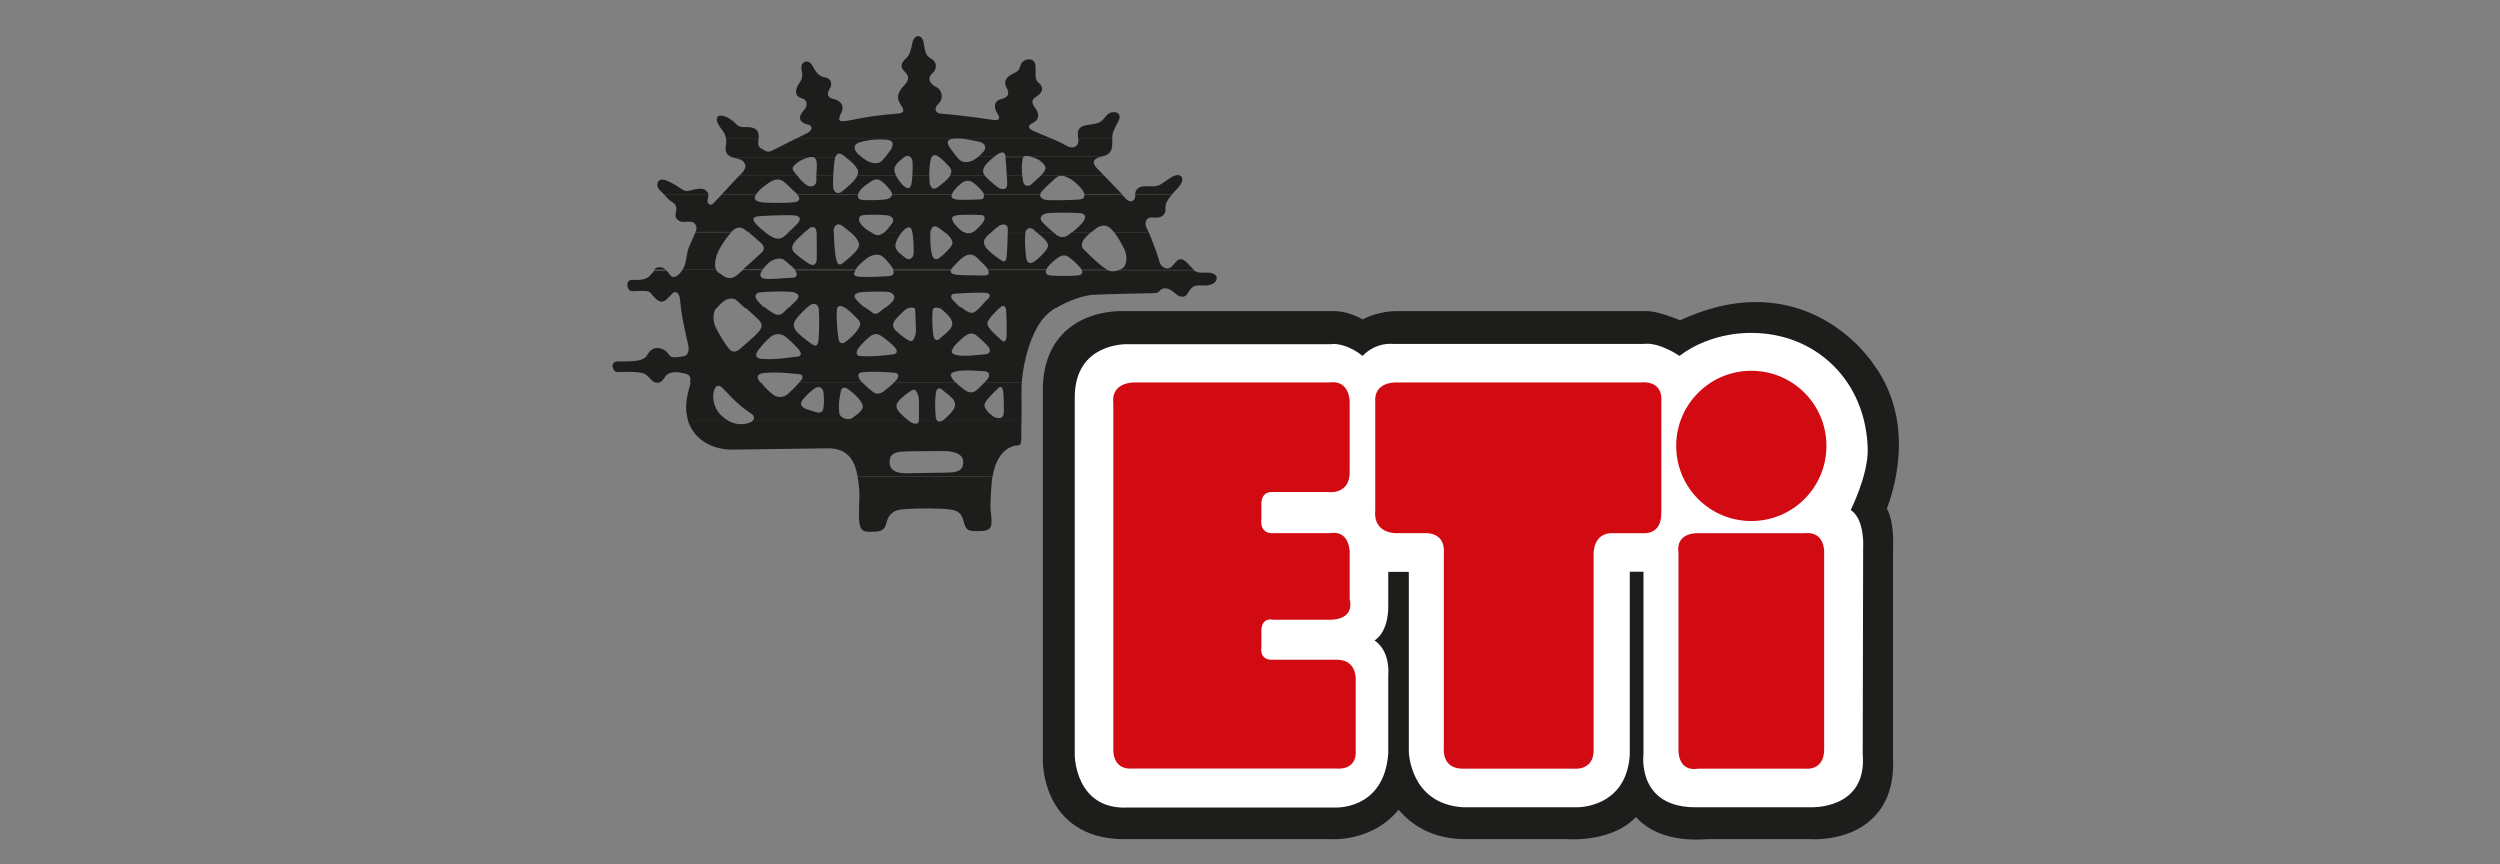
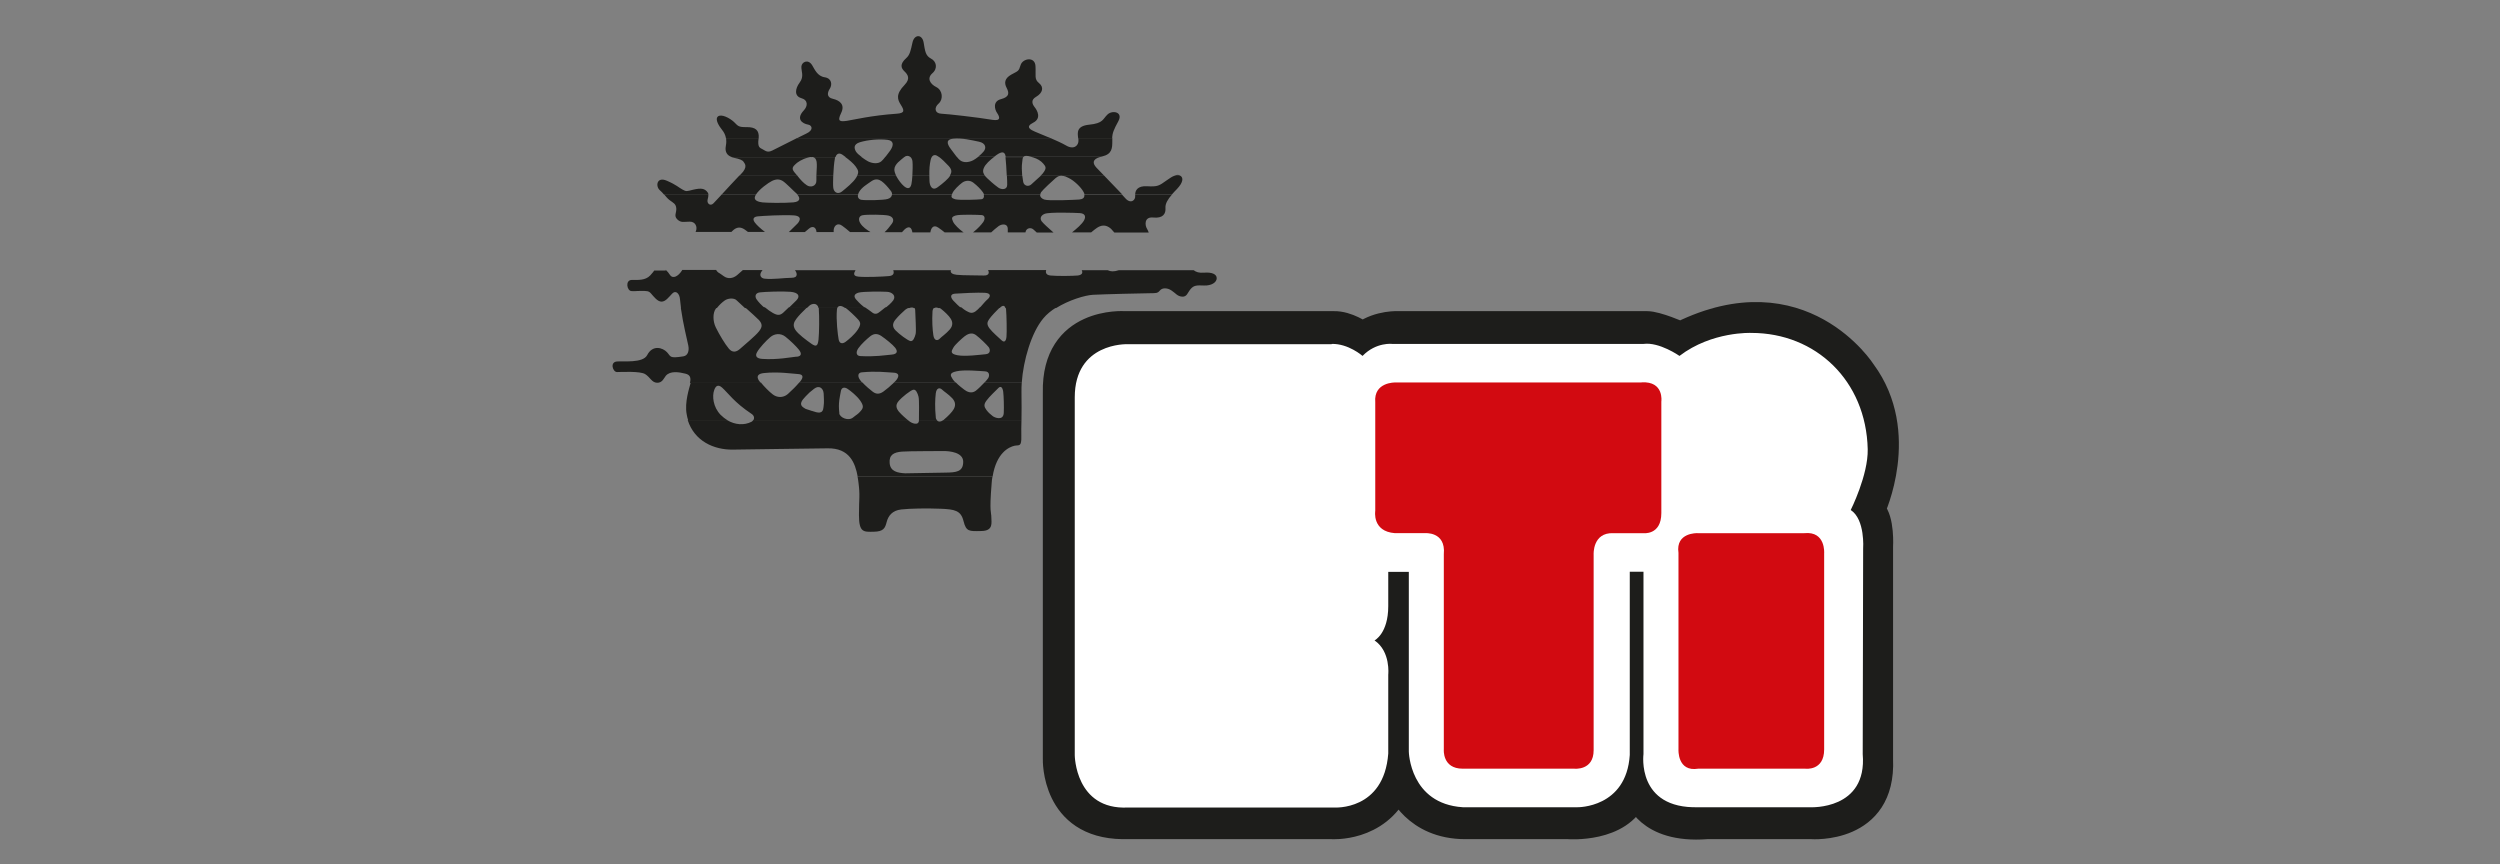
<svg xmlns="http://www.w3.org/2000/svg" id="katman_1" version="1.1" viewBox="0 0 175.04 60.51">
  <rect x="0" y="0" width="175.04" height="60.51" fill="#808080" stroke="none" />
  <defs>
    <style>
      .st0 {
        fill-rule: evenodd;
      }

      .st0, .st1 {
        fill: #1d1d1b;
      }

      .st1 {
        stroke: #1d1d1b;
        stroke-width: 1.59px;
      }

      .st2 {
        fill: #d20a11;
      }

      .st3 {
        fill: #fff;
      }
    </style>
  </defs>
  <path class="st0" d="M69.49,33.36c-.03.16-.05.32-.06.5-.17,2.07-.02,1.98-.02,2.36,0,.37.16.95-.7.96-.86.02-1.06.05-1.25-.7-.18-.74-.62-.82-1.6-.86-.98-.04-2.13-.02-2.76.05-.63.07-.91.45-1.02.88-.11.43-.22.67-.91.68-.69.01-1.03.07-1.03-1.16,0-1.24.09-1.33-.04-2.33-.02-.12-.03-.25-.06-.38h9.45Z" />
  <path class="st0" d="M50.9,29.41c.58.35,1.21.38,1.72.12.04-.02.09-.07.12-.12h10.82s.06.05.09.07c.18.16.7.36.69-.07,0,0,0,0,0,0h1.25c.09.14.27.14.47,0h5.46c-.01.43-.02.77-.01,1.13.02.78-.16.6-.48.67-.39.09-1.26.49-1.53,2.15h-9.45c-.17-.94-.57-2-2.11-1.97-1.76.03-5.15.06-6.62.09-1.35.02-2.7-.6-3.17-2.07h2.75ZM66.21,33.09c.73-.01,1.23-.05,1.23-.76,0-.66-.95-.75-1.37-.75-.42.01-2.35,0-2.92.04-.58.05-.91.23-.86.81.05.58.55.68,1.09.71l2.84-.05h0Z" />
  <path class="st0" d="M53.27,26.78c.23.28.59.65.83.83.29.23.72.27,1.06-.02.28-.25.6-.57.8-.81h4.42c.23.24.54.51.73.65.23.17.46.19.75-.02.2-.14.52-.41.74-.63h4.32c.2.2.47.41.59.5.18.14.5.31.81.08.19-.15.43-.39.61-.58h2.61c-.02.23-.02.44-.02.65.02.88,0,1.49,0,1.98h-5.46s.03-.02.04-.04c.28-.23.57-.53.68-.73.11-.2.16-.46-.1-.75-.26-.28-.59-.48-.73-.62-.15-.14-.38-.13-.43.27-.05.4-.07.98,0,1.67,0,.08.03.15.07.2h-1.25c0-.44.03-1.41-.03-1.64-.06-.23-.18-.54-.38-.48-.2.06-.77.5-1.02.8-.25.29-.14.55.07.78.18.2.38.37.59.55h-10.82c.07-.12.08-.31-.14-.45-1.2-.8-1.6-1.42-2.05-1.83-.31-.28-.47-.07-.55.16-.16.42-.09,1.2.45,1.75.15.15.31.27.47.37h-2.75c-.04-.13-.08-.26-.1-.41-.16-.83.18-1.83.28-2.22,0,0,0,0,0,0h4.95ZM69.5,29.13c.13.11.75.36.78-.22.02-.42,0-1.16-.04-1.49-.05-.32-.18-.42-.35-.24-.17.17-.62.59-.83.88-.21.29-.14.44.01.65.16.21.23.25.43.42h0ZM58.76,28.94c.04.29.63.57.97.29.24-.2.34-.22.54-.46.2-.23.19-.38-.04-.72-.24-.34-.67-.68-.88-.82-.2-.14-.44-.13-.48.18-.05.32-.2.78-.1,1.53h0ZM56.85,28.77c.43.15.77.24.81-.27.02-.21.05-.23.01-.94-.02-.37-.31-.62-.67-.34-.35.27-.3.24-.6.54-.27.28-.47.56-.15.77.25.16.02.04.59.24h0Z" />
  <path class="st0" d="M50.19,21.52s-.05.06-.07.09c-.22.29-.22.88,0,1.32.24.49.64,1.16.91,1.48.25.3.52.25.78.02.25-.23,1.09-.91,1.34-1.24.25-.32.22-.52-.01-.78-.14-.15-.59-.55-.97-.89h1.39c.19.16.39.3.55.39.35.2.52.16.72-.01.09-.08.24-.22.39-.37h1.28c-.34.32-.59.59-.74.79-.17.23-.28.46-.07.78.21.31.76.71,1.11.96.35.25.46.17.51-.29.05-.46.06-1.64.02-2.13,0-.04,0-.07-.01-.1h1.31s-.03.08-.03.13c-.07.75.06,1.78.12,2.1.06.32.29.31.49.16.2-.15.62-.5.85-.85.22-.35.22-.49.01-.72-.19-.21-.63-.63-.9-.83h1.41c.18.13.33.22.45.32.23.2.4.13.6-.04.08-.07.21-.17.35-.28h1.68c-.11.04-.21.11-.28.16-.23.21-.45.41-.65.65-.2.23-.31.49-.04.78.27.28.85.71,1.05.76.2.05.31-.27.37-.5.05-.23-.02-1.21-.03-1.64,0-.1-.03-.17-.08-.21h1.42c-.07.05-.12.14-.13.27-.04.69,0,1.27.06,1.67.06.4.29.4.44.25.14-.15.45-.35.71-.65.25-.29.19-.55.07-.75-.12-.2-.41-.48-.7-.71-.05-.04-.1-.07-.14-.09h1.58c.13.11.24.19.33.24.24.13.39.22.65.05.09-.06.2-.17.31-.28h1.4c-.2.19-.59.6-.73.8-.15.21-.2.37,0,.65.22.29.68.68.86.85.18.17.31.07.34-.25.03-.33.01-1.5-.03-1.92,0-.05-.02-.1-.03-.13h3.54c-.35.22-.66.47-.9.76-.84,1-1.4,2.94-1.51,4.5h-2.61c.12-.13.21-.24.25-.3.11-.15.13-.48-.22-.49-.35-.02-1.46-.13-2,0-.54.12-.4.31-.26.54.04.07.12.16.21.25h-4.32c.09-.09.16-.16.2-.22.14-.2.22-.47-.27-.48-.49-.02-1.12-.12-2.19-.02-.26.03-.31.27-.1.55.04.06.09.12.15.18h-4.42s.07-.09.1-.13c.17-.23.22-.46-.18-.48-.4-.02-1.36-.18-2.39-.07-.4.04-.54.21-.37.5.04.06.08.12.14.19h-4.95c.1-.43-.04-.58-.33-.65-.44-.11-1.05-.21-1.36.15-.12.14-.24.51-.62.49-.37-.02-.47-.38-.82-.6-.34-.23-1.69-.15-1.98-.15-.29,0-.52-.7,0-.74.43-.04,1.81.13,2.11-.44.39-.76,1.1-.52,1.39-.21.29.31.14.45,1.15.29.32-.05.42-.4.34-.77-.08-.39-.36-1.49-.52-2.62h2.51ZM66.75,24.34c-.13.23-.26.43.28.53.54.11,1.65-.04,1.99-.07.35-.03.32-.35.2-.5-.12-.15-.59-.62-.9-.85-.31-.22-.62-.03-.8.11-.17.14-.64.55-.77.78h0ZM62.42,24.83c.49-.04.4-.3.25-.49-.15-.2-.67-.62-.97-.82-.29-.19-.52-.16-.75.01-.23.18-.65.56-.85.85-.2.29-.14.53.12.55,1.07.06,1.7-.06,2.19-.1h0ZM55.77,24.98c.4-.04.34-.27.17-.49-.18-.23-.59-.63-.94-.91-.35-.28-.78-.22-1.06.02-.29.24-.77.76-.93,1.05-.17.29-.02.46.38.48,1.04.07,1.98-.12,2.38-.16h0Z" />
  <path class="st0" d="M46.61,18.89c.11.1.21.22.3.36.21.31.59.08.83-.3.01-.02.02-.04.03-.05h2.37c.03.06.08.12.14.17,0,0,.25.15.4.27.27.2.63.17.92-.07.06-.06.22-.19.41-.36h1.38s-.05.07-.08.11c-.17.26-.02.46.21.49.61.07,1.38-.06,1.9-.06.5,0,.38-.36.24-.53h4.24c-.11.19-.21.41.21.45.49.05,1.7,0,2.13-.04.35-.03.37-.23.3-.41h4.04c-.07.17.1.29.4.32.46.05,1.44.03,1.87.05.37.02.44-.17.33-.38h4.07c-.06.18,0,.35.3.38.49.05,1.58.03,1.9,0,.26-.03.4-.15.29-.37h1.82c.21.1.43.11.77,0h5.25c.17.13.36.2.74.17.52-.04.87.1.87.39,0,.29-.37.53-.88.51-.52-.02-.72-.02-.95.25-.22.26-.25.55-.59.53-.34-.02-.46-.25-.76-.44-.29-.19-.64-.19-.8.01-.17.21-.29.18-.69.19-.4,0-3.26.07-4,.11-.54.03-1.67.36-2.58.93h-3.54c-.08-.26-.27-.14-.38-.03-.01.01-.02.02-.04.03h-1.4c.21-.23.42-.5.56-.61.21-.18.28-.43-.18-.46-.46-.03-1.71.03-2.09.06-.39.03-.3.29-.13.48.19.2.38.39.55.53h-1.58c-.12-.05-.22-.05-.3,0h-1.42c-.08-.06-.21-.05-.33,0h-1.68c.2-.16.42-.35.56-.54.22-.32-.07-.58-.44-.6-.38-.02-1.67-.03-1.99.06-.31.09-.36.27-.16.49.25.28.45.45.63.58h-1.41s-.05-.03-.07-.04c-.21-.14-.4-.13-.48.04h-1.31c-.09-.38-.47-.32-.65-.15-.06.05-.11.1-.16.15h-1.28c.18-.18.39-.38.54-.53.28-.29.16-.55-.42-.6-.57-.05-1.78,0-2.13.04-.34.04-.36.29-.25.47.13.2.36.43.59.63h-1.39c-.25-.23-.47-.43-.56-.52-.2-.23-.66-.16-.86-.01-.18.13-.36.29-.55.53h-2.51c-.03-.21-.05-.41-.07-.62-.03-.4-.3-.66-.55-.39-.25.26-.45.55-.74.56-.29,0-.55-.36-.73-.56-.17-.2-.29-.19-.72-.19-.43,0-.34.03-.66.01-.32-.02-.45-.77.02-.78.46,0,.95.04,1.29-.31.15-.16.23-.27.29-.35h.81Z" />
-   <path class="st0" d="M51.21,16.26c-.43.46-.96,1.26-1.08,1.79-.06.3-.12.59.02.84h-2.37c.05-.08.08-.14.11-.2.09-.18.13-.39.26-1.11.05-.27.4-.95.55-1.32h2.51ZM53.56,16.26c.21.16.42.29.54.35.29.14.52.13.75-.02.09-.06.24-.19.38-.34h1.12c-.26.23-.56.51-.72.71-.23.29-.19.55-.04.69.14.17.73.62,1.05.81.32.2.52.05.54-.27.02-.32,0-1.5,0-1.9,0-.02,0-.04,0-.05h1.2c0,.47.07,1.43.15,1.84.1.46.24.51.44.37.2-.15.82-.65,1.02-.94.2-.29.22-.41.02-.75-.1-.17-.29-.35-.48-.52h1.43c.05.03.1.07.15.1.29.2.52.13.72-.01.03-.02.07-.05.1-.08h1.22c-.22.27-.46.68-.46.96,0,.37.47.65.71.85.23.2.55.05.57-.33.02-.35-.02-1.08-.09-1.49h1.26s0,.08,0,.11c-.02.63.02,1.09.11,1.46.09.37.32.4.52.25.2-.15.46-.38.74-.7.28-.32.16-.49.07-.66-.06-.11-.22-.28-.44-.46h1.33c.18.11.44.14.67,0h1.27c-.1.1-.19.18-.25.24-.14.15-.37.35-.22.7.15.34.79.79,1.08.99.29.2.41.2.46-.21.04-.34.07-1.22.08-1.71h1.24c-.08.5,0,1.52.06,1.86.06.34.32.37.58.19.26-.18.6-.53.76-.73.17-.2.26-.41.07-.66-.13-.19-.45-.45-.69-.65h1.17c.08.07.15.13.19.17.25.21.61.25.92-.02.05-.05.11-.1.18-.15h1.34c-.16.14-.32.3-.44.44-.23.27-.25.58-.08.75.18.17,1.06,1.06,1.5,1.33.07.04.13.08.2.11h-1.82s-.06-.09-.1-.15c-.27-.31-.5-.51-.76-.71-.26-.2-.52-.19-.8.01-.28.21-.57.44-.73.67-.04.05-.07.11-.09.17h-4.07s-.05-.08-.08-.12c-.2-.25-.41-.42-.73-.74-.32-.31-.67-.21-.95-.01-.28.21-.48.44-.73.71-.06.06-.09.11-.11.16h-4.04s-.03-.08-.05-.11c-.12-.2-.53-.69-.71-.82-.24-.18-.61-.14-.92.02-.23.12-.8.62-.91.82-.02.03-.04.06-.05.09h-4.24s-.01-.01-.02-.02c-.15-.17-.5-.45-.73-.65-.23-.2-.66-.08-.89.04-.2.11-.46.38-.63.62h-1.38c.43-.39,1.06-.95,1.28-1.16.31-.29.16-.55-.04-.72-.16-.13-.57-.51-.88-.76h1.19ZM80.43,16.26c.24.55.68,1.75.75,2.06.09.37.56.71.93.27.37-.44.4-.44.6-.44.2,0,.47.31.7.56.07.07.13.13.19.19h-5.25s0,0,.01,0c.15-.05.38-.15.47-.49.11-.41-.05-.86-.13-1.01-.08-.15-.37-.73-.68-1.13h2.41ZM45.8,18.89c.08-.1.15-.16.33-.18.18-.02.34.05.48.18h-.81Z" />
  <path class="st0" d="M49.59,13.62c.02.12-.02.24-.05.38-.05.24.19.47.42.23.09-.09.3-.33.57-.61h2.4s-.05.08-.06.12c-.13.3.25.4.51.43.26.03,1.47.06,2.16,0,.57-.05.45-.36.29-.54h4.24c-.03.16.03.32.24.36.29.05,1.56.03,1.84-.06.18-.05.29-.16.3-.3h4.19c-.05.17-.02.24.23.32.29.08,1.61.03,1.84,0,.16-.02.21-.16.17-.31h3.94c0,.13.08.25.29.33.32.11,2.13.02,2.45,0,.25-.02.39-.13.36-.33h2.65c.09.09.17.18.22.24.38.43.72.13.69-.16,0-.03,0-.06,0-.08h2.56c-.26.3-.46.61-.44.91.04.43-.19.75-.85.68-.66-.07-.59.56-.44.79.03.04.07.14.12.26h-2.41c-.08-.1-.16-.19-.23-.26-.38-.34-.72-.24-.98-.07-.12.08-.27.2-.41.32h-1.34c.31-.25.7-.58.84-.84.17-.32.02-.49-.3-.51-.31-.02-2.13-.08-2.45.05-.31.12-.34.35-.22.52.09.13.54.54.83.79h-1.17c-.09-.08-.16-.14-.22-.2-.21-.2-.53-.1-.57.18,0,0,0,0,0,.01h-1.24c0-.1,0-.18,0-.25,0-.37-.4-.36-.64-.19-.19.14-.37.3-.52.44h-1.27s.04-.03.06-.05c.25-.2.51-.47.65-.67.14-.2.14-.46-.09-.49-.23-.02-1.56-.06-1.84.03-.29.09-.29.18-.19.41.09.23.47.57.7.74.01.01.03.02.05.03h-1.33c-.13-.11-.28-.22-.44-.33-.36-.25-.52.05-.56.33h-1.26s-.01-.07-.02-.1c-.09-.37-.34-.27-.52-.11-.05.05-.12.12-.19.2h-1.22c.17-.15.35-.37.51-.59.2-.26.08-.49-.21-.57-.29-.08-1.55-.09-1.84-.03-.29.06-.29.34-.16.55.17.28.46.47.72.63h-1.43c-.19-.17-.4-.33-.55-.44-.31-.24-.58-.02-.6.3,0,.04,0,.09,0,.14h-1.2c-.03-.36-.28-.45-.52-.25-.08.06-.19.15-.3.25h-1.12c.22-.21.45-.45.55-.54.17-.15.48-.58-.21-.63-.69-.05-2.27.04-2.53.07-.26.03-.38.17-.19.43.14.19.43.45.71.66h-1.19c-.09-.07-.17-.13-.23-.17-.29-.2-.57-.19-.86.1-.02.02-.05.05-.07.07h-2.51s.02-.05.03-.07c.11-.29-.04-.66-.44-.65-.4,0-.6.1-.87-.16-.26-.26-.04-.46-.07-.78-.03-.32-.21-.37-.47-.57-.16-.12-.26-.26-.39-.41h3.1Z" />
  <path class="st0" d="M55.83,12.31c.24.3.42.5.66.66.27.19.69.06.67-.34,0-.11,0-.22,0-.32h1.18c-.01.34-.02.64,0,.81.02.32.3.53.61.29.28-.23.8-.64,1-.98.02-.04.04-.08.06-.11h2.74c.15.29.38.58.54.71.18.16.43.26.52-.12.03-.15.06-.36.07-.59h1.19c0,.11,0,.23.01.36.01.3.17.72.57.43.39-.28.76-.61.86-.79h2.46c.05.06.1.11.14.15.15.14.46.43.78.66.23.17.64.17.63-.2,0-.13,0-.35-.02-.61h1.08c.02.13.04.27.06.41.05.29.38.37.58.17.14-.14.42-.37.64-.58h1.32c-.09.02-.18.08-.27.15-.2.17-.89.81-1.01.98-.04.06-.06.12-.06.18h-3.94c-.02-.06-.04-.12-.09-.18-.14-.2-.4-.46-.66-.66-.26-.2-.58-.15-.78,0-.23.17-.6.52-.69.75-.01.03-.02.06-.03.08h-4.19c0-.08-.02-.18-.1-.27-.2-.26-.43-.52-.63-.66-.2-.14-.43-.2-.72,0-.29.21-.66.41-.86.75-.03.06-.06.12-.07.18h-4.24s-.06-.07-.09-.09c-.17-.14-.72-.72-.95-.86-.23-.14-.46-.14-.75,0-.26.13-.88.57-1.12.95h-2.4c.39-.43.89-.96,1.23-1.32h4.07ZM77.32,12.31c.41.42.93.96,1.26,1.31h-2.65c0-.06-.03-.12-.07-.19-.17-.32-.67-.8-1.04-.97-.15-.08-.28-.13-.39-.15h2.88ZM82.66,12.31s.01.01.02.02c.18.14.15.46-.27.9-.13.13-.26.27-.37.4h-2.56c0-.28.15-.63.83-.59.75.04.83-.02,1.4-.43.2-.14.35-.24.48-.29h.47ZM46.49,13.62c-.08-.09-.16-.19-.29-.3-.32-.28-.22-.97.48-.67.7.3.85.49,1.12.63.26.14.26.12.74,0,.6-.14.78-.05.95.12.07.07.1.13.11.21h-3.1Z" />
  <path class="st0" d="M58.48,10.99s-.03.09-.03.14c-.05.26-.09.74-.11,1.18h-1.18c0-.29.04-.56.03-.79,0-.57-.29-.57-.64-.48-.36.09-.74.32-.89.49,0,0,.15-.13,0,0-.31.28-.12.43.12.72.02.02.03.04.05.06h-4.07s.06-.06.09-.09c.57-.56.27-.78.21-.89-.06-.11-.26-.2-.67-.28-.07-.01-.13-.03-.19-.05h7.28ZM60.31,10.99c.17.13.36.25.47.31.31.15.69.19.92,0,.08-.06.18-.18.28-.31h1.34s0,0-.01.01c-.23.2-.69.49-.69.87,0,.13.05.28.13.44h-2.74c.13-.26.09-.38-.09-.64-.15-.22-.49-.5-.74-.68h1.13ZM65.24,10.99c-.03.05-.06.12-.08.21-.07.3-.1.65-.09,1.11h-1.19c.02-.36.03-.76.01-.99-.01-.15-.07-.26-.15-.33h1.5ZM67,10.99c.08.1.15.18.22.23.24.19.61.16.92,0,.1-.05.22-.14.34-.23h1.12c-.27.21-.61.5-.72.78-.1.24-.02.41.09.54h-2.46s0-.01,0-.02c.09-.17.2-.35-.08-.66-.26-.28-.49-.5-.68-.64h1.25ZM71.65,10.99c-.06.08-.06.21-.08.37-.04.25-.03.59,0,.95h-1.08c-.02-.47-.06-1.04-.09-1.31h1.25ZM77.03,10.99c-.55.16-.55.44-.26.75.1.11.3.32.55.57h-2.88c-.1-.02-.19-.02-.27,0h-1.32c.11-.1.2-.2.25-.29.17-.26.12-.36-.05-.56-.17-.2-.42-.35-.72-.44-.03,0-.06-.02-.1-.03h4.79ZM82.19,12.31c.23-.1.36-.08.47,0h-.47Z" />
  <path class="st0" d="M53.11,9.68s0,.03,0,.04c-.08.61.1.63.3.74.2.11.33.24.66.08.47-.23,1.08-.55,1.73-.87h17.76c.42.18.81.36,1.09.52.52.31.89.02.86-.39,0-.04,0-.09-.01-.13h2.38c0,.06,0,.13,0,.2,0,.49-.01.92-.7,1.08-.05.01-.09.02-.14.03h-4.79c-.37-.1-.52-.08-.59,0h-1.25s0-.02,0-.03c-.06-.4-.33-.31-.62-.11-.06.04-.12.09-.19.14h-1.12c.15-.12.3-.26.38-.36.22-.25.17-.6-.32-.7-.48-.1-1.22-.28-1.81-.21-.43.05-.51.27-.13.76.09.12.25.34.39.52h-1.25s-.05-.03-.07-.05c-.15-.11-.32-.12-.43.05h-1.5c-.12-.1-.28-.11-.41,0h-1.34c.13-.16.26-.35.34-.45.28-.41.23-.7-.2-.75-.6-.07-1.37,0-1.93.17-.47.15-.39.44-.27.65.06.1.22.25.4.38h-1.13c-.08-.06-.14-.11-.19-.14-.18-.13-.4-.17-.51.14h-7.28c-.3-.11-.48-.34-.4-.77.04-.21.04-.39.02-.55h2.28Z" />
  <path class="st0" d="M50.83,9.68c-.04-.23-.14-.42-.26-.57-.21-.26-.53-.74-.31-.95.23-.21.83.1,1.13.38.29.28.29.37.9.36.59,0,.88.2.83.78h-2.28ZM55.79,9.68c.22-.11.44-.22.67-.33.52-.24.4-.57.14-.62-.46-.08-.87-.41-.33-.99.29-.3.33-.73-.17-.87-.49-.14-.44-.65-.11-1.09.33-.43.1-.81.12-1.12.02-.32.47-.55.75-.1.18.29.36.77.88.85.52.08.53.54.36.8-.17.26-.25.61.22.71.46.11.87.39.57,1-.3.61-.05.6.41.54.46-.07,1.66-.37,3.5-.5.57-.04.51-.24.28-.61-.24-.37-.39-.74.26-1.41.42-.44.22-.72-.02-.95-.23-.22-.34-.5.13-.92.26-.23.31-.52.44-1.1.13-.58.68-.59.78.01.1.6.13.92.51,1.12.38.19.5.68.1,1.03-.4.35-.16.75.28.97.44.22.5.85.16,1.15-.34.29-.27.69.18.71.46.02,2.58.26,3.58.43.63.1.51-.21.34-.47-.18-.25-.33-.83.27-.98.6-.16.57-.44.39-.79-.18-.34-.15-.66.33-.93.49-.27.51-.21.65-.67.14-.46,1-.62,1.04.07.04.69-.1.92.25,1.2.35.28.27.68-.21.96-.37.21-.28.49-.1.72.18.22.5.79-.1,1.09-.6.3-.15.51.13.63.34.14.72.3,1.08.45h-17.76ZM75.49,9.68c-.05-.39-.13-.86.77-.95,1-.1.94-.39,1.28-.71.34-.33,1.12-.19.76.47-.31.57-.42.82-.43,1.19h-2.38Z" />
  <path class="st1" d="M78.73,22.58s-5.04-.36-4.92,4.92v25.66s-.15,4.74,4.8,4.8h14.63s3.24.24,4.68-2.75c0,0,1.08,2.75,4.68,2.75h7.2s3.71.3,4.76-2.22c0,0,.69,2.55,4.95,2.22h7.32s5.15.39,4.92-4.8v-14.87s.12-1.95-.54-2.58c0,0,2.52-5.39-.66-9.72h0s-4.35-6.89-12.89-2.69c0,0-1.62-.72-2.34-.72h-17.39s-1.38-.09-2.52.72c0,0-1.02-.75-2.04-.72h-14.63Z" />
  <path class="st3" d="M93.24,24.08c1.17-.03,2.16.84,2.16.84.96-.99,2.1-.84,2.1-.84h17.57c1.11-.15,2.52.84,2.52.84,2.28-1.74,5.04-1.61,5.04-1.61,4.5,0,8.03,3.34,8.14,8.14.04,1.81-1.19,4.26-1.19,4.26,1.02.66.87,2.7.87,2.7l-.03,14.39c.33,3.93-3.66,3.72-3.66,3.72h-7.85c-4.35.12-3.84-3.72-3.84-3.72v-12.77h-.96v12.83c-.24,3.72-3.66,3.66-3.66,3.66h-8.03c-3.71-.24-3.78-3.89-3.78-3.89v-12.59h-1.44v2.4c0,1.92-.96,2.4-.96,2.4,1.14.78.96,2.4.96,2.4v5.52c-.3,4.02-3.78,3.78-3.78,3.78h-14.45c-3.69.18-3.72-3.66-3.72-3.66v-25.06c0-3.84,3.66-3.72,3.66-3.72h14.33Z" />
-   <path class="st2" d="M88.32,44.29s-.12-1.08.84-.9h3.9s1.8.12,1.44-1.44v-3.3s0-1.56-1.38-1.32h-3.96s-.99.12-.84-1.02v-.9s-.12-.96.72-.96h3.96s1.59.24,1.5-1.56v-4.79s0-1.53-1.44-1.32h-13.73s-1.56,0-1.38,1.47v24.19s-.12,1.5,1.38,1.37h14.27s1.44.18,1.32-1.32v-4.86s.12-1.44-1.32-1.44h-4.44s-.99.15-.84-.93v-.99h0Z" />
  <path class="st2" d="M114.94,26.78h-17.27s-1.5-.03-1.38,1.38v7.61s-.24,1.44,1.38,1.56h2.07s1.5-.15,1.35,1.47v13.67s-.12,1.35,1.32,1.35h7.82s1.35.15,1.35-1.29v-13.7s-.09-1.56,1.38-1.5h2.07s1.29.18,1.29-1.41v-7.8s.21-1.44-1.38-1.35h0Z" />
  <path class="st2" d="M118.84,37.33s-1.53-.06-1.32,1.38v13.76s-.09,1.59,1.38,1.35h7.5s1.32.18,1.32-1.35v-13.73s.12-1.56-1.38-1.41h-7.49Z" />
-   <path class="st2" d="M117.36,31.22c0-2.9,2.35-5.26,5.26-5.26s5.26,2.35,5.26,5.26-2.35,5.26-5.26,5.26-5.26-2.35-5.26-5.26h0Z" />
</svg>